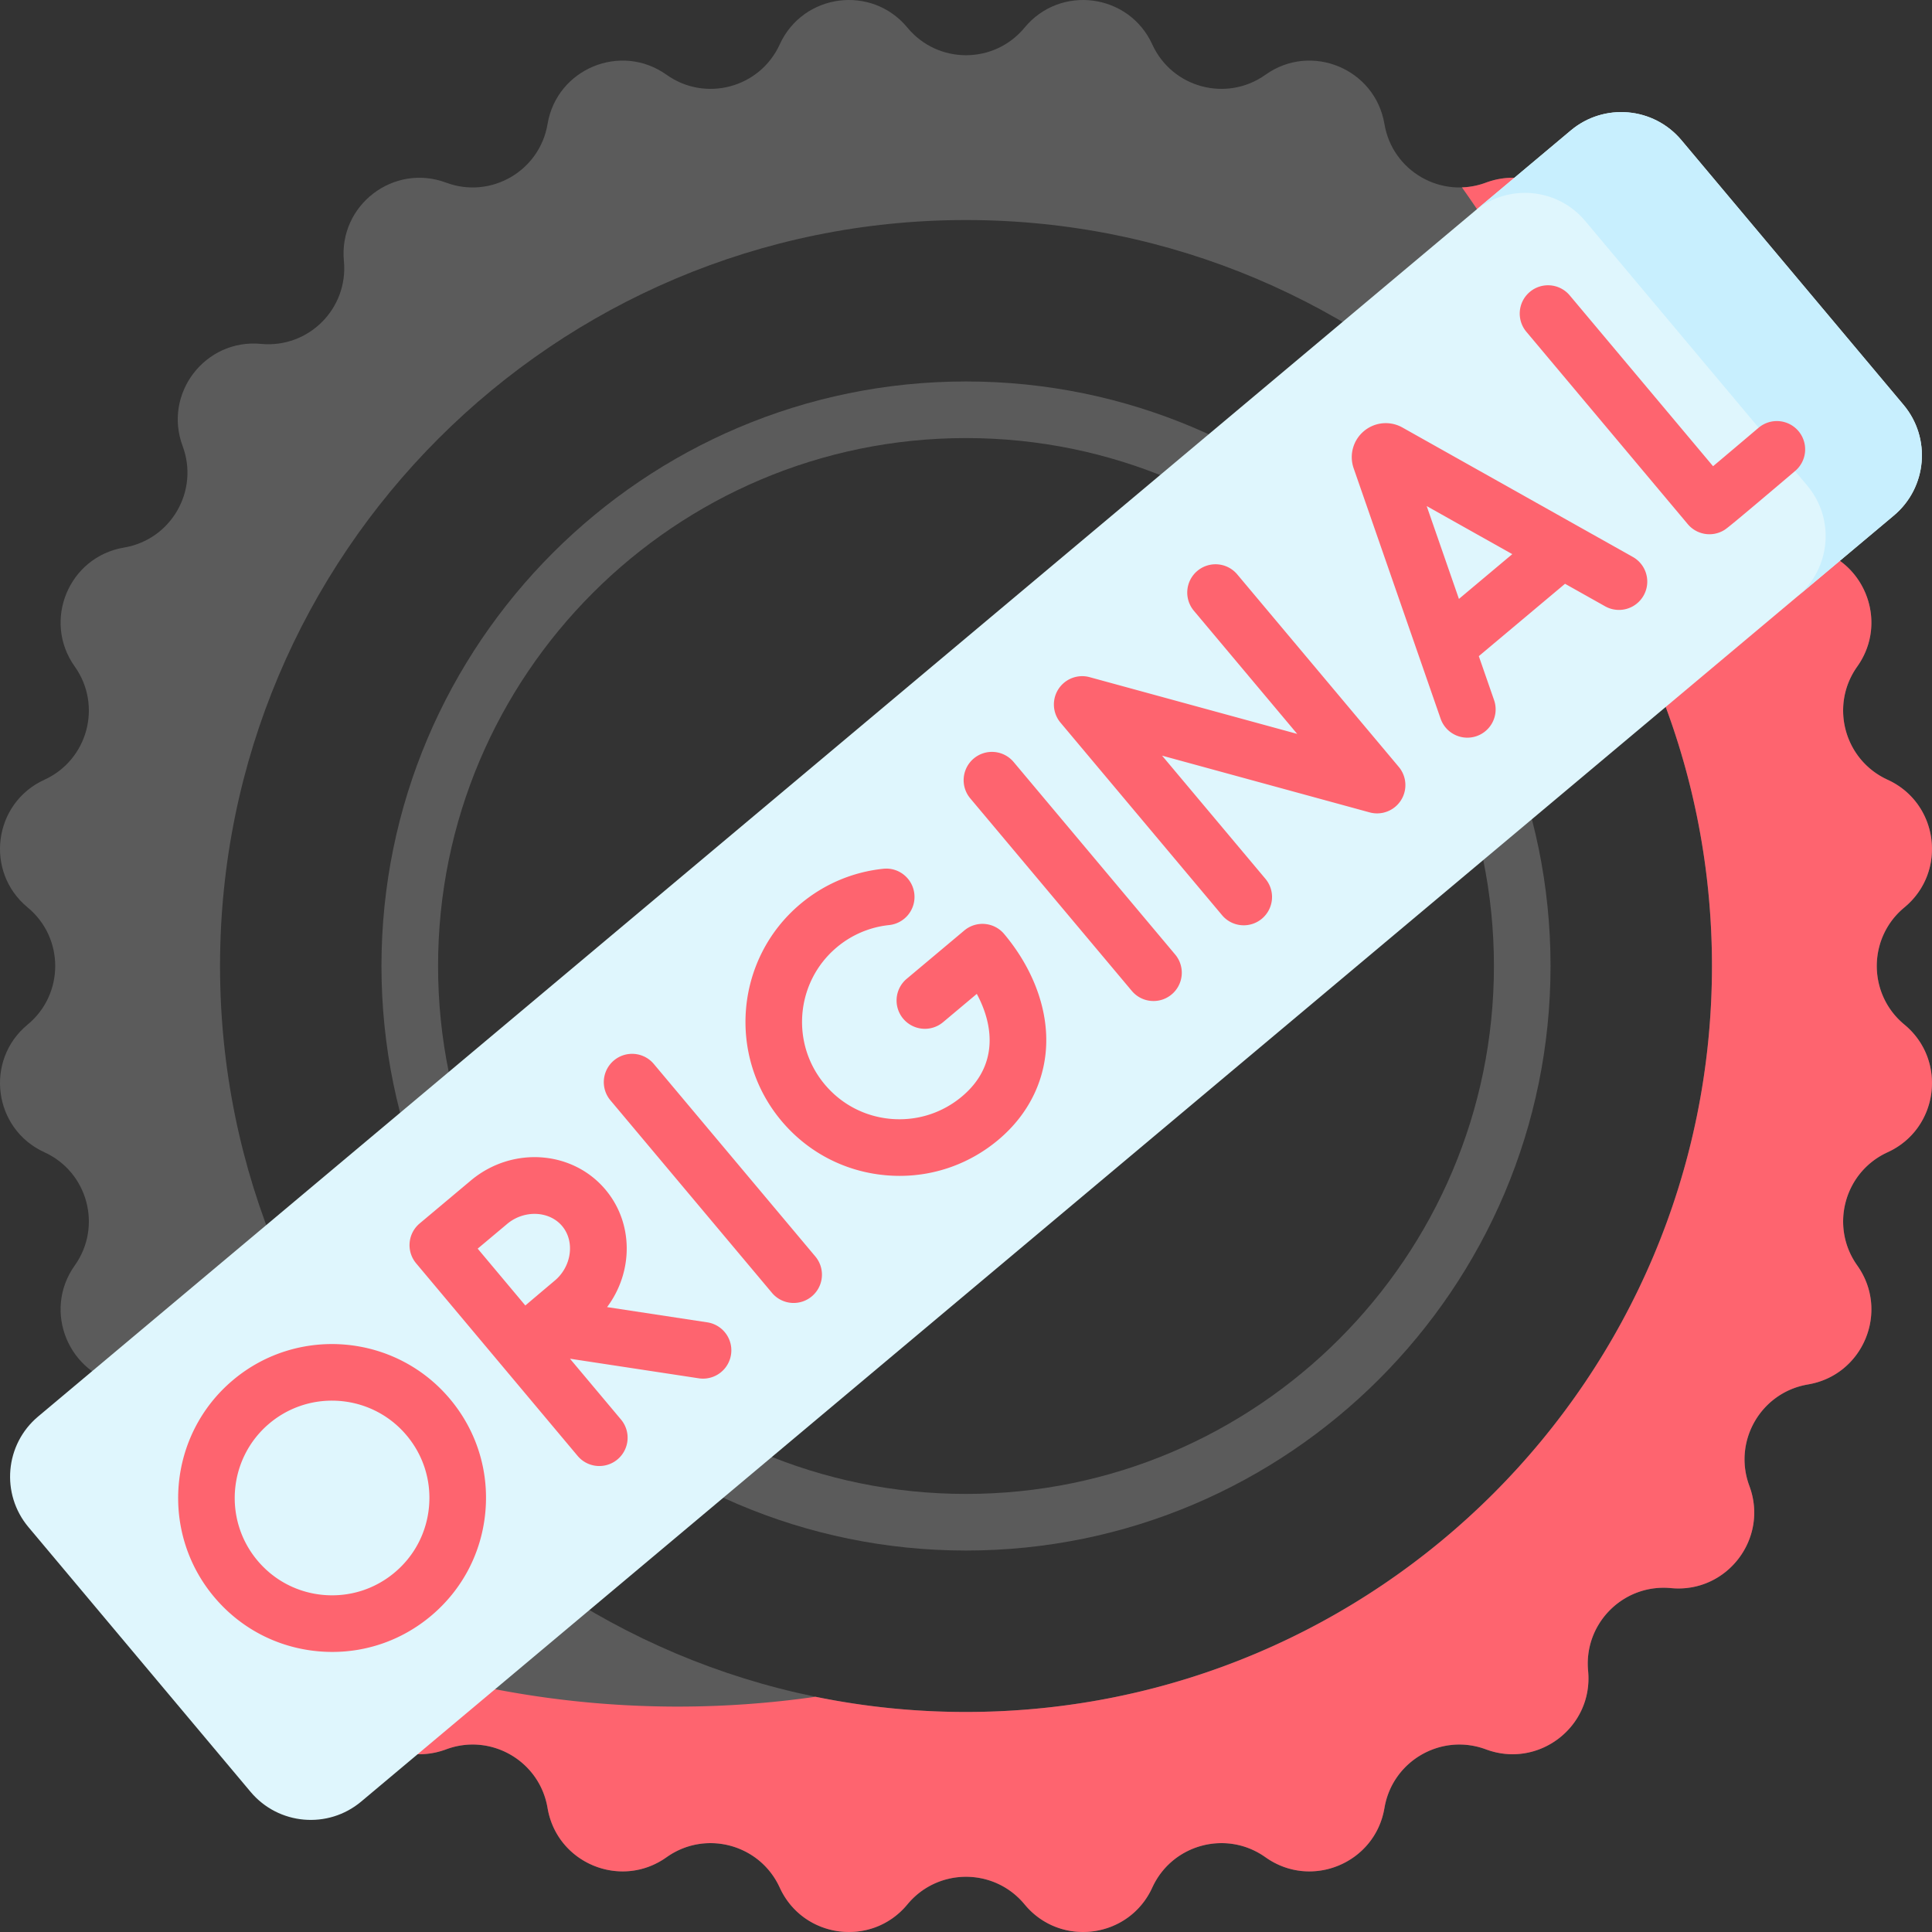
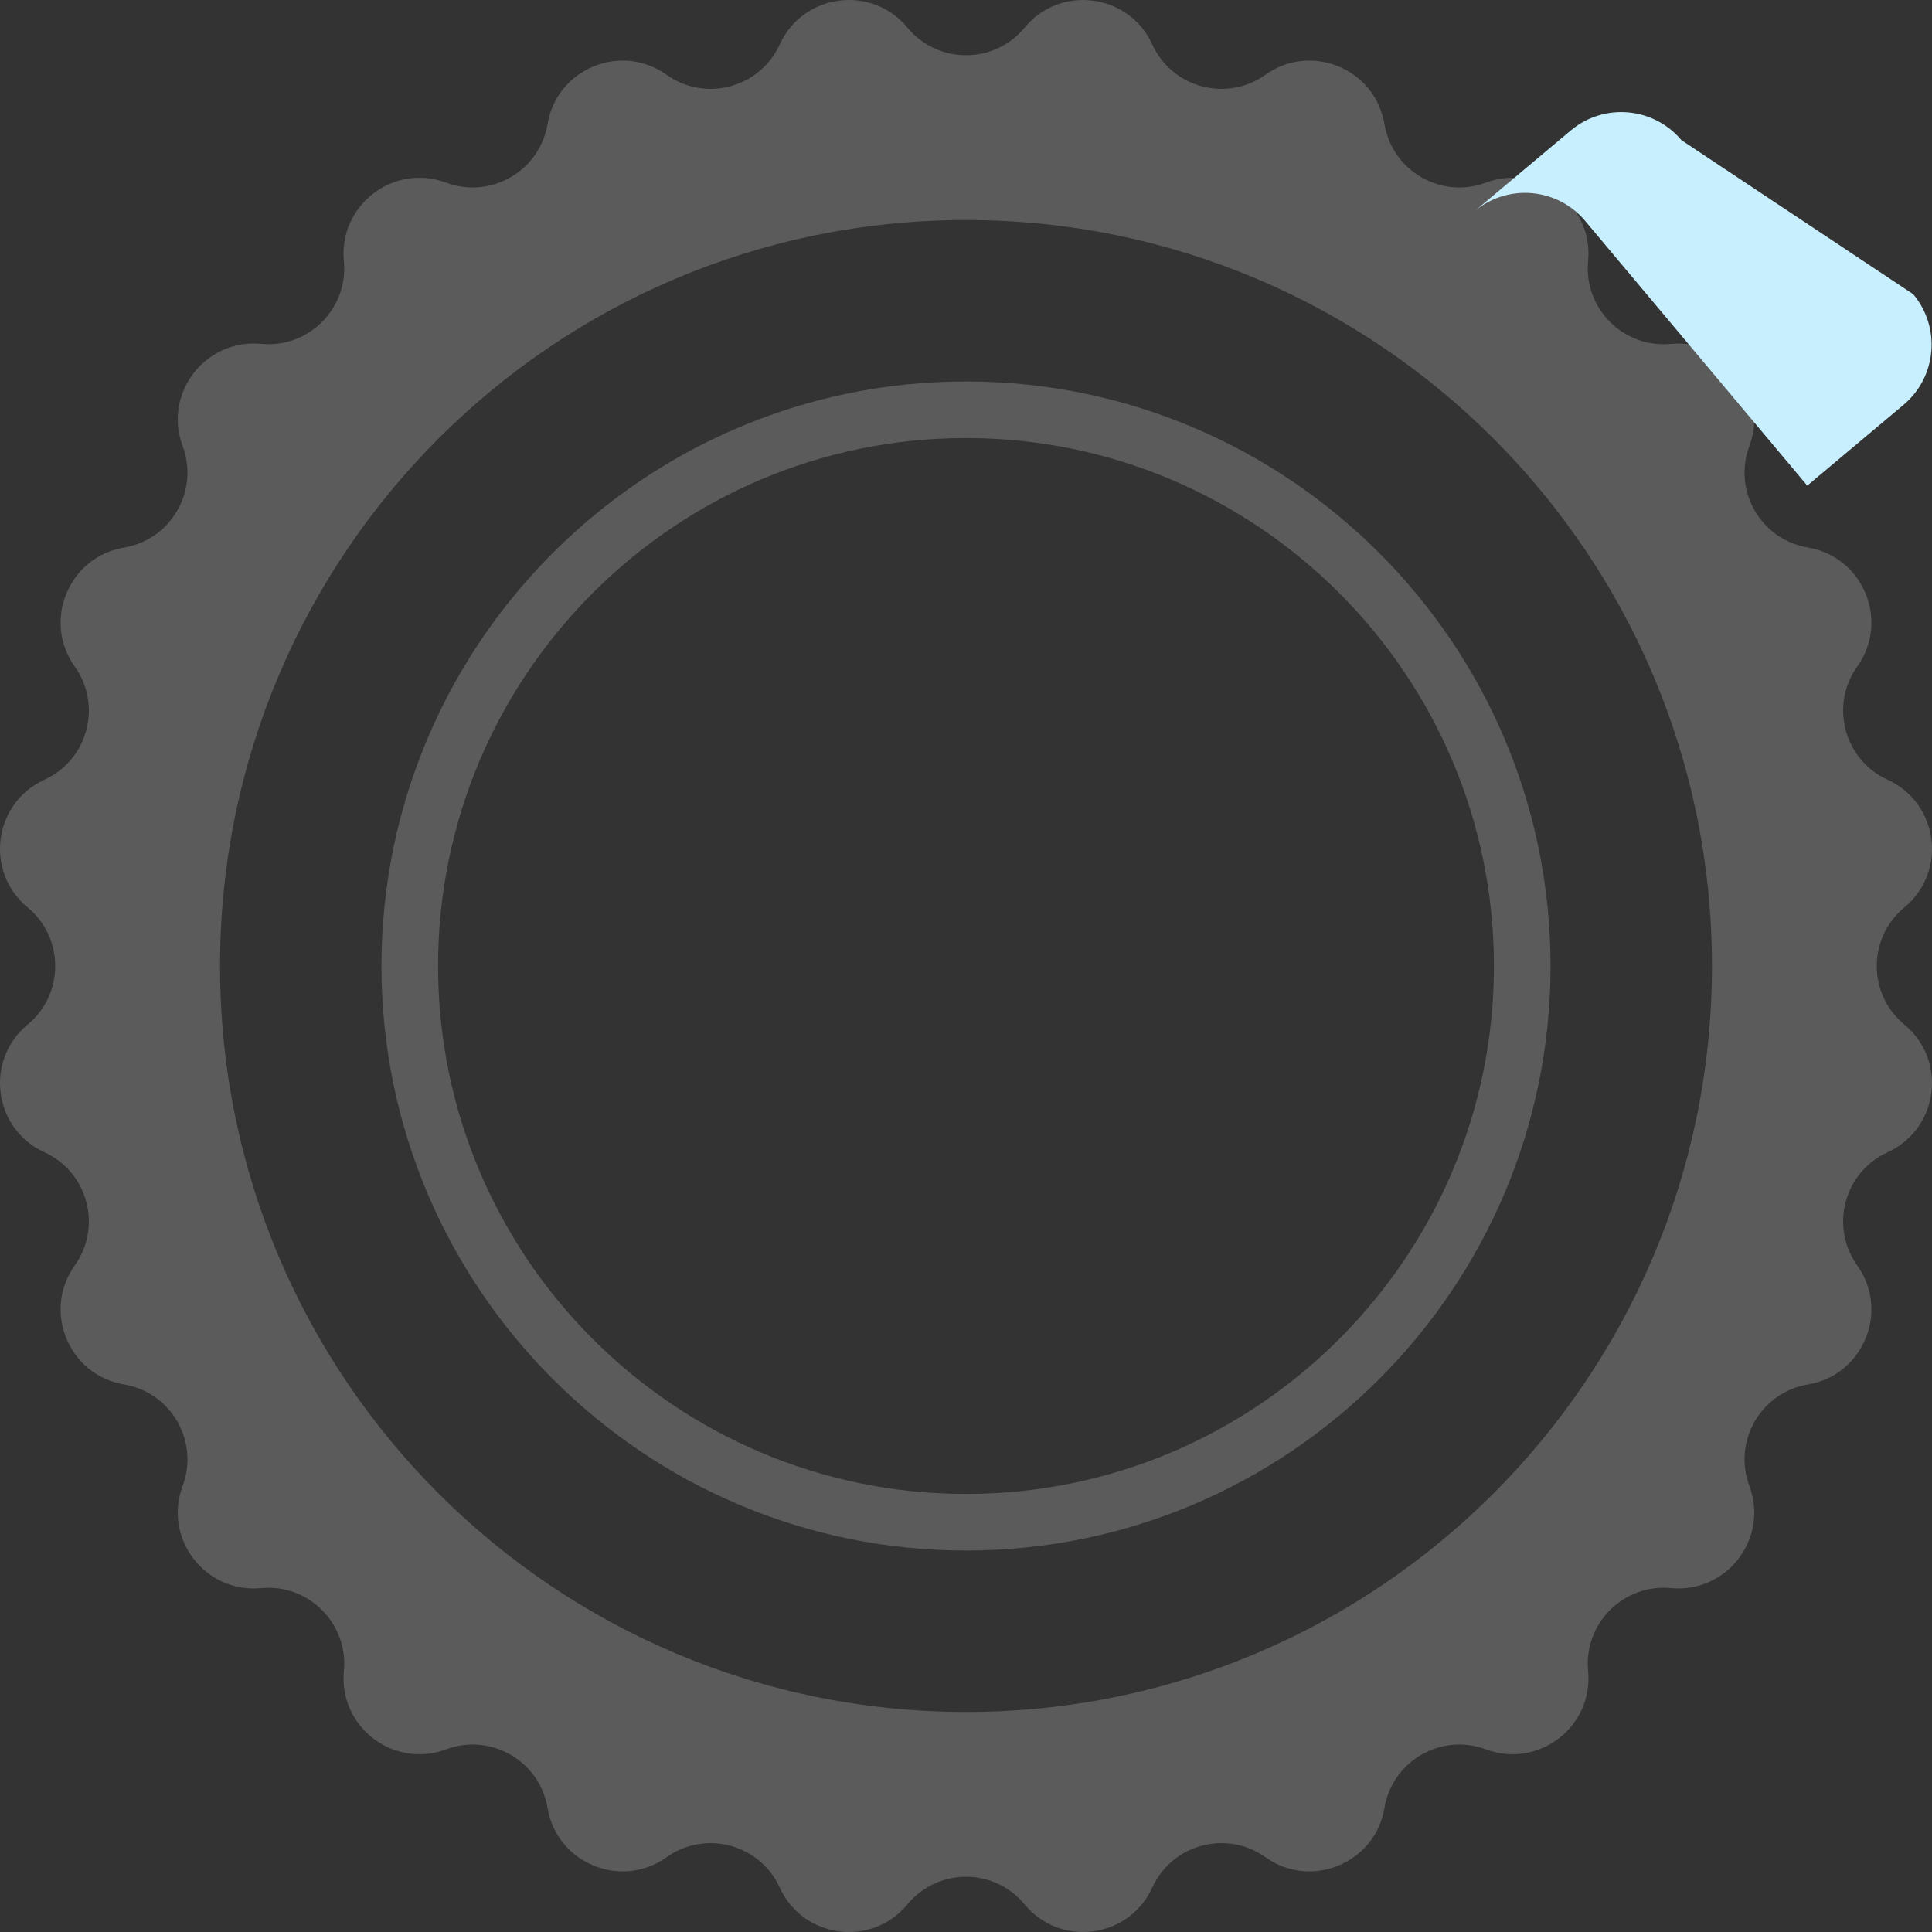
<svg xmlns="http://www.w3.org/2000/svg" version="1.1" width="512" height="512" x="0" y="0" viewBox="0 0 512 512" style="enable-background:new 0 0 512 512" xml:space="preserve" class="">
  <rect x="0" y="0" width="512" height="512" fill="#333333" stroke="none" />
  <g>
    <path fill="#5B5B5B" d="M256 410.908c-85.417 0-154.908-69.491-154.908-154.908S170.583 101.092 256 101.092 410.908 170.583 410.908 256 341.417 410.908 256 410.908zm0-294.816c-77.146 0-139.908 62.763-139.908 139.908S178.854 395.908 256 395.908 395.908 333.145 395.908 256 333.145 116.092 256 116.092z" opacity="1" data-original="#fd8087" class="" />
    <path fill="#5B5B5B" d="M504.681 271.526c-9.754-8.052-9.754-22.999 0-31.052 11.465-9.465 9.069-27.666-4.455-33.84-11.506-5.254-15.375-19.691-8.037-29.994 8.625-12.11 1.6-29.07-13.062-31.535-12.474-2.097-19.947-15.041-15.526-26.892 5.197-13.93-5.978-28.493-20.778-27.079-12.591 1.204-23.161-9.365-21.957-21.957 1.414-14.8-13.149-25.975-27.079-20.778-11.851 4.421-24.795-3.052-26.892-15.526-2.464-14.662-19.424-21.687-31.534-13.062-10.303 7.338-24.74 3.469-29.994-8.037-6.175-13.524-24.375-15.92-33.84-4.455-8.053 9.754-22.999 9.754-31.052 0-9.465-11.465-27.665-9.069-33.84 4.455-5.254 11.506-19.691 15.375-29.994 8.037-12.11-8.625-29.07-1.6-31.534 13.062-2.097 12.474-15.041 19.947-26.892 15.526-13.93-5.197-28.493 5.978-27.079 20.778 1.203 12.591-9.366 23.161-21.957 21.957-14.8-1.414-25.975 13.149-20.779 27.079 4.421 11.851-3.052 24.795-15.526 26.892-14.662 2.464-21.687 19.424-13.062 31.535 7.338 10.303 3.469 24.74-8.037 29.994-13.524 6.175-15.92 24.376-4.455 33.84 9.754 8.052 9.754 22.999 0 31.052-11.465 9.465-9.069 27.666 4.455 33.84 11.506 5.254 15.375 19.691 8.037 29.994-8.625 12.11-1.6 29.07 13.062 31.535 12.474 2.097 19.947 15.041 15.526 26.892-5.197 13.929 5.979 28.493 20.779 27.079 12.591-1.204 23.16 9.365 21.957 21.957-1.414 14.8 13.149 25.975 27.079 20.778 11.851-4.421 24.795 3.052 26.892 15.526 2.464 14.662 19.424 21.687 31.534 13.062 10.303-7.338 24.74-3.469 29.994 8.037 6.175 13.524 24.375 15.92 33.84 4.455 8.053-9.754 22.999-9.754 31.052 0 9.465 11.465 27.665 9.069 33.84-4.455 5.254-11.506 19.691-15.375 29.994-8.037 12.11 8.625 29.07 1.6 31.534-13.062 2.097-12.474 15.041-19.947 26.892-15.526 13.93 5.197 28.493-5.978 27.079-20.778-1.204-12.591 9.366-23.161 21.957-21.957 14.8 1.414 25.975-13.15 20.778-27.079-4.421-11.851 3.052-24.795 15.526-26.892 14.662-2.464 21.687-19.424 13.062-31.535-7.338-10.303-3.469-24.74 8.037-29.994 13.524-6.174 15.92-24.375 4.455-33.84zM256 453.689C146.819 453.689 58.311 365.18 58.311 256S146.819 58.311 256 58.311 453.689 146.82 453.689 256 365.181 453.689 256 453.689z" opacity="1" data-original="#fd8087" class="" />
-     <path fill="#FE646F" d="M504.681 271.526c-9.754-8.052-9.754-22.999 0-31.052 11.465-9.465 9.069-27.666-4.455-33.84-11.506-5.254-15.375-19.691-8.037-29.994 8.625-12.11 1.6-29.07-13.062-31.535-12.474-2.097-19.947-15.041-15.526-26.892 5.197-13.93-5.978-28.493-20.778-27.079-12.591 1.204-23.161-9.365-21.957-21.957 1.414-14.8-13.149-25.975-27.079-20.778a20.116 20.116 0 0 1-6.363 1.262c24.237 34.027 40.306 74.265 45.393 117.858C446.166 194.142 453.69 224.19 453.69 256c0 109.18-88.508 197.689-197.689 197.689a198.553 198.553 0 0 1-39.889-4.027 256.937 256.937 0 0 1-36.437 2.604c-31.3 0-61.277-5.654-88.98-15.976.487 2.075.657 4.27.441 6.533-1.414 14.8 13.149 25.975 27.079 20.778 11.851-4.421 24.795 3.052 26.892 15.526 2.464 14.662 19.424 21.687 31.534 13.062 10.303-7.338 24.74-3.469 29.994 8.037 6.175 13.524 24.375 15.92 33.84 4.455 8.053-9.754 22.999-9.754 31.052 0 9.465 11.465 27.665 9.069 33.84-4.455 5.254-11.506 19.691-15.375 29.994-8.037 12.11 8.625 29.07 1.6 31.534-13.062 2.097-12.474 15.041-19.947 26.892-15.526 13.93 5.197 28.493-5.978 27.079-20.778-1.204-12.591 9.366-23.161 21.957-21.957 14.8 1.414 25.975-13.15 20.778-27.079-4.421-11.851 3.052-24.795 15.526-26.892 14.662-2.464 21.687-19.424 13.062-31.535-7.338-10.303-3.469-24.74 8.037-29.994 13.524-6.174 15.92-24.375 4.455-33.84z" opacity="1" data-original="#fe646f" class="" />
-     <path fill="#DFF6FD" d="M501.893 136.614 95.729 477.426c-8.805 7.389-21.933 6.24-29.322-2.565L7.542 404.708c-7.389-8.805-6.24-21.933 2.565-29.322L416.271 34.574c8.805-7.389 21.933-6.24 29.322 2.565l58.865 70.152c7.389 8.806 6.24 21.934-2.565 29.323z" opacity="1" data-original="#dff6fd" class="" />
-     <path fill="#C8EFFE" d="m416.271 34.574-25.51 21.405c8.806-7.389 21.933-6.24 29.322 2.565l58.865 70.152c7.389 8.806 6.24 21.933-2.565 29.322l25.51-21.405c8.806-7.389 9.954-20.516 2.565-29.322L445.593 37.14c-7.389-8.806-20.516-9.955-29.322-2.566z" opacity="1" data-original="#c8effe" class="" />
+     <path fill="#C8EFFE" d="m416.271 34.574-25.51 21.405c8.806-7.389 21.933-6.24 29.322 2.565l58.865 70.152l25.51-21.405c8.806-7.389 9.954-20.516 2.565-29.322L445.593 37.14c-7.389-8.806-20.516-9.955-29.322-2.566z" opacity="1" data-original="#c8effe" class="" />
    <g fill="#FE646F">
-       <path d="M61.768 365.719c-17.233 14.461-19.489 40.247-5.028 57.48 7.005 8.35 16.842 13.47 27.698 14.42 1.214.106 2.423.159 3.626.159 9.566 0 18.741-3.327 26.156-9.55 8.35-7.005 13.47-16.842 14.42-27.698.95-10.857-2.385-21.435-9.391-29.783-14.461-17.233-40.246-19.491-57.481-5.028zm51.929 33.504c-.601 6.865-3.839 13.086-9.119 17.516-5.279 4.43-11.97 6.53-18.833 5.939-6.865-.601-13.086-3.839-17.516-9.119-9.145-10.897-7.718-27.203 3.181-36.349a25.68 25.68 0 0 1 16.563-6.024c7.368 0 14.689 3.132 19.785 9.205 4.43 5.278 6.54 11.966 5.939 18.832zM187.537 350.45l-26.653-4.054c6.94-9.278 7.077-22.184-.415-31.112v-.001c-8.793-10.477-24.81-11.568-35.701-2.428l-13.56 11.377a7.5 7.5 0 0 0-.927 10.562l42.798 51.037a7.481 7.481 0 0 0 5.749 2.679 7.5 7.5 0 0 0 5.741-12.321l-13.523-16.116 34.234 5.207a7.501 7.501 0 0 0 2.257-14.83zm-53.127-26.104c4.479-3.759 11.149-3.494 14.569.579 3.417 4.074 2.521 10.69-1.959 14.449a2583.38 2583.38 0 0 0-7.804 6.594l-12.624-15.062zM432.813 147.65l-61.193-34.374c-.064-.036-.13-.071-.195-.106a8.985 8.985 0 0 0-9.976 1.087 8.978 8.978 0 0 0-2.725 9.817l23.05 66.376a7.502 7.502 0 0 0 7.085 5.042 7.5 7.5 0 0 0 7.085-9.962l-4.045-11.648 22.85-19.174 10.719 6.021a7.501 7.501 0 0 0 7.345-13.079zm-46.18 11.068-8.544-24.604 22.682 12.741zM261.02 244.865a7.486 7.486 0 0 0-5.476 1.727l-15.263 12.807a7.5 7.5 0 0 0-.924 10.566 7.498 7.498 0 0 0 10.566.924l8.939-7.501c4.626 8.594 5.594 19.196-3.936 27.191-5.278 4.429-11.973 6.532-18.833 5.938-6.865-.601-13.086-3.839-17.516-9.119-9.145-10.897-7.718-27.203 3.18-36.348a25.668 25.668 0 0 1 13.877-5.898 7.5 7.5 0 0 0 6.68-8.238c-.43-4.119-4.113-7.126-8.238-6.68-8.103.846-15.696 4.07-21.96 9.325-17.233 14.461-19.489 40.247-5.028 57.48 7.005 8.35 16.842 13.47 27.698 14.42 1.214.106 2.423.159 3.626.159 9.566 0 18.741-3.327 26.156-9.55 8.365-7.019 12.877-16.612 12.703-27.014-.156-9.367-4.12-19.147-11.162-27.539a7.493 7.493 0 0 0-5.089-2.65zM327.878 152.216a7.501 7.501 0 0 0-10.566-.924 7.5 7.5 0 0 0-.924 10.566l27.385 32.635-55.003-15.036a7.5 7.5 0 0 0-7.723 12.055l42.811 51.021a7.481 7.481 0 0 0 5.749 2.679 7.465 7.465 0 0 0 4.817-1.755 7.5 7.5 0 0 0 .924-10.566l-27.385-32.636 55.003 15.036a7.5 7.5 0 0 0 7.723-12.055zM173.259 281.956a7.498 7.498 0 0 0-10.566-.924 7.5 7.5 0 0 0-.924 10.566l42.811 51.021a7.481 7.481 0 0 0 5.749 2.679 7.465 7.465 0 0 0 4.817-1.755 7.5 7.5 0 0 0 .924-10.566zM268.621 201.937a7.5 7.5 0 0 0-10.566-.924 7.5 7.5 0 0 0-.924 10.566l42.811 51.021a7.481 7.481 0 0 0 5.749 2.679 7.465 7.465 0 0 0 4.817-1.755 7.5 7.5 0 0 0 .924-10.566zM476.603 114.235a7.497 7.497 0 0 0-10.57-.865c-4.172 3.54-8.661 7.335-12.053 10.186L415.99 78.28a7.498 7.498 0 0 0-10.566-.924 7.5 7.5 0 0 0-.924 10.566l42.774 50.978a7.495 7.495 0 0 0 9.527 1.656c.705-.412 1.214-.709 18.937-15.75a7.5 7.5 0 0 0 .865-10.571z" fill="#FE646F" opacity="1" data-original="#fe646f" class="" />
-     </g>
+       </g>
  </g>
</svg>